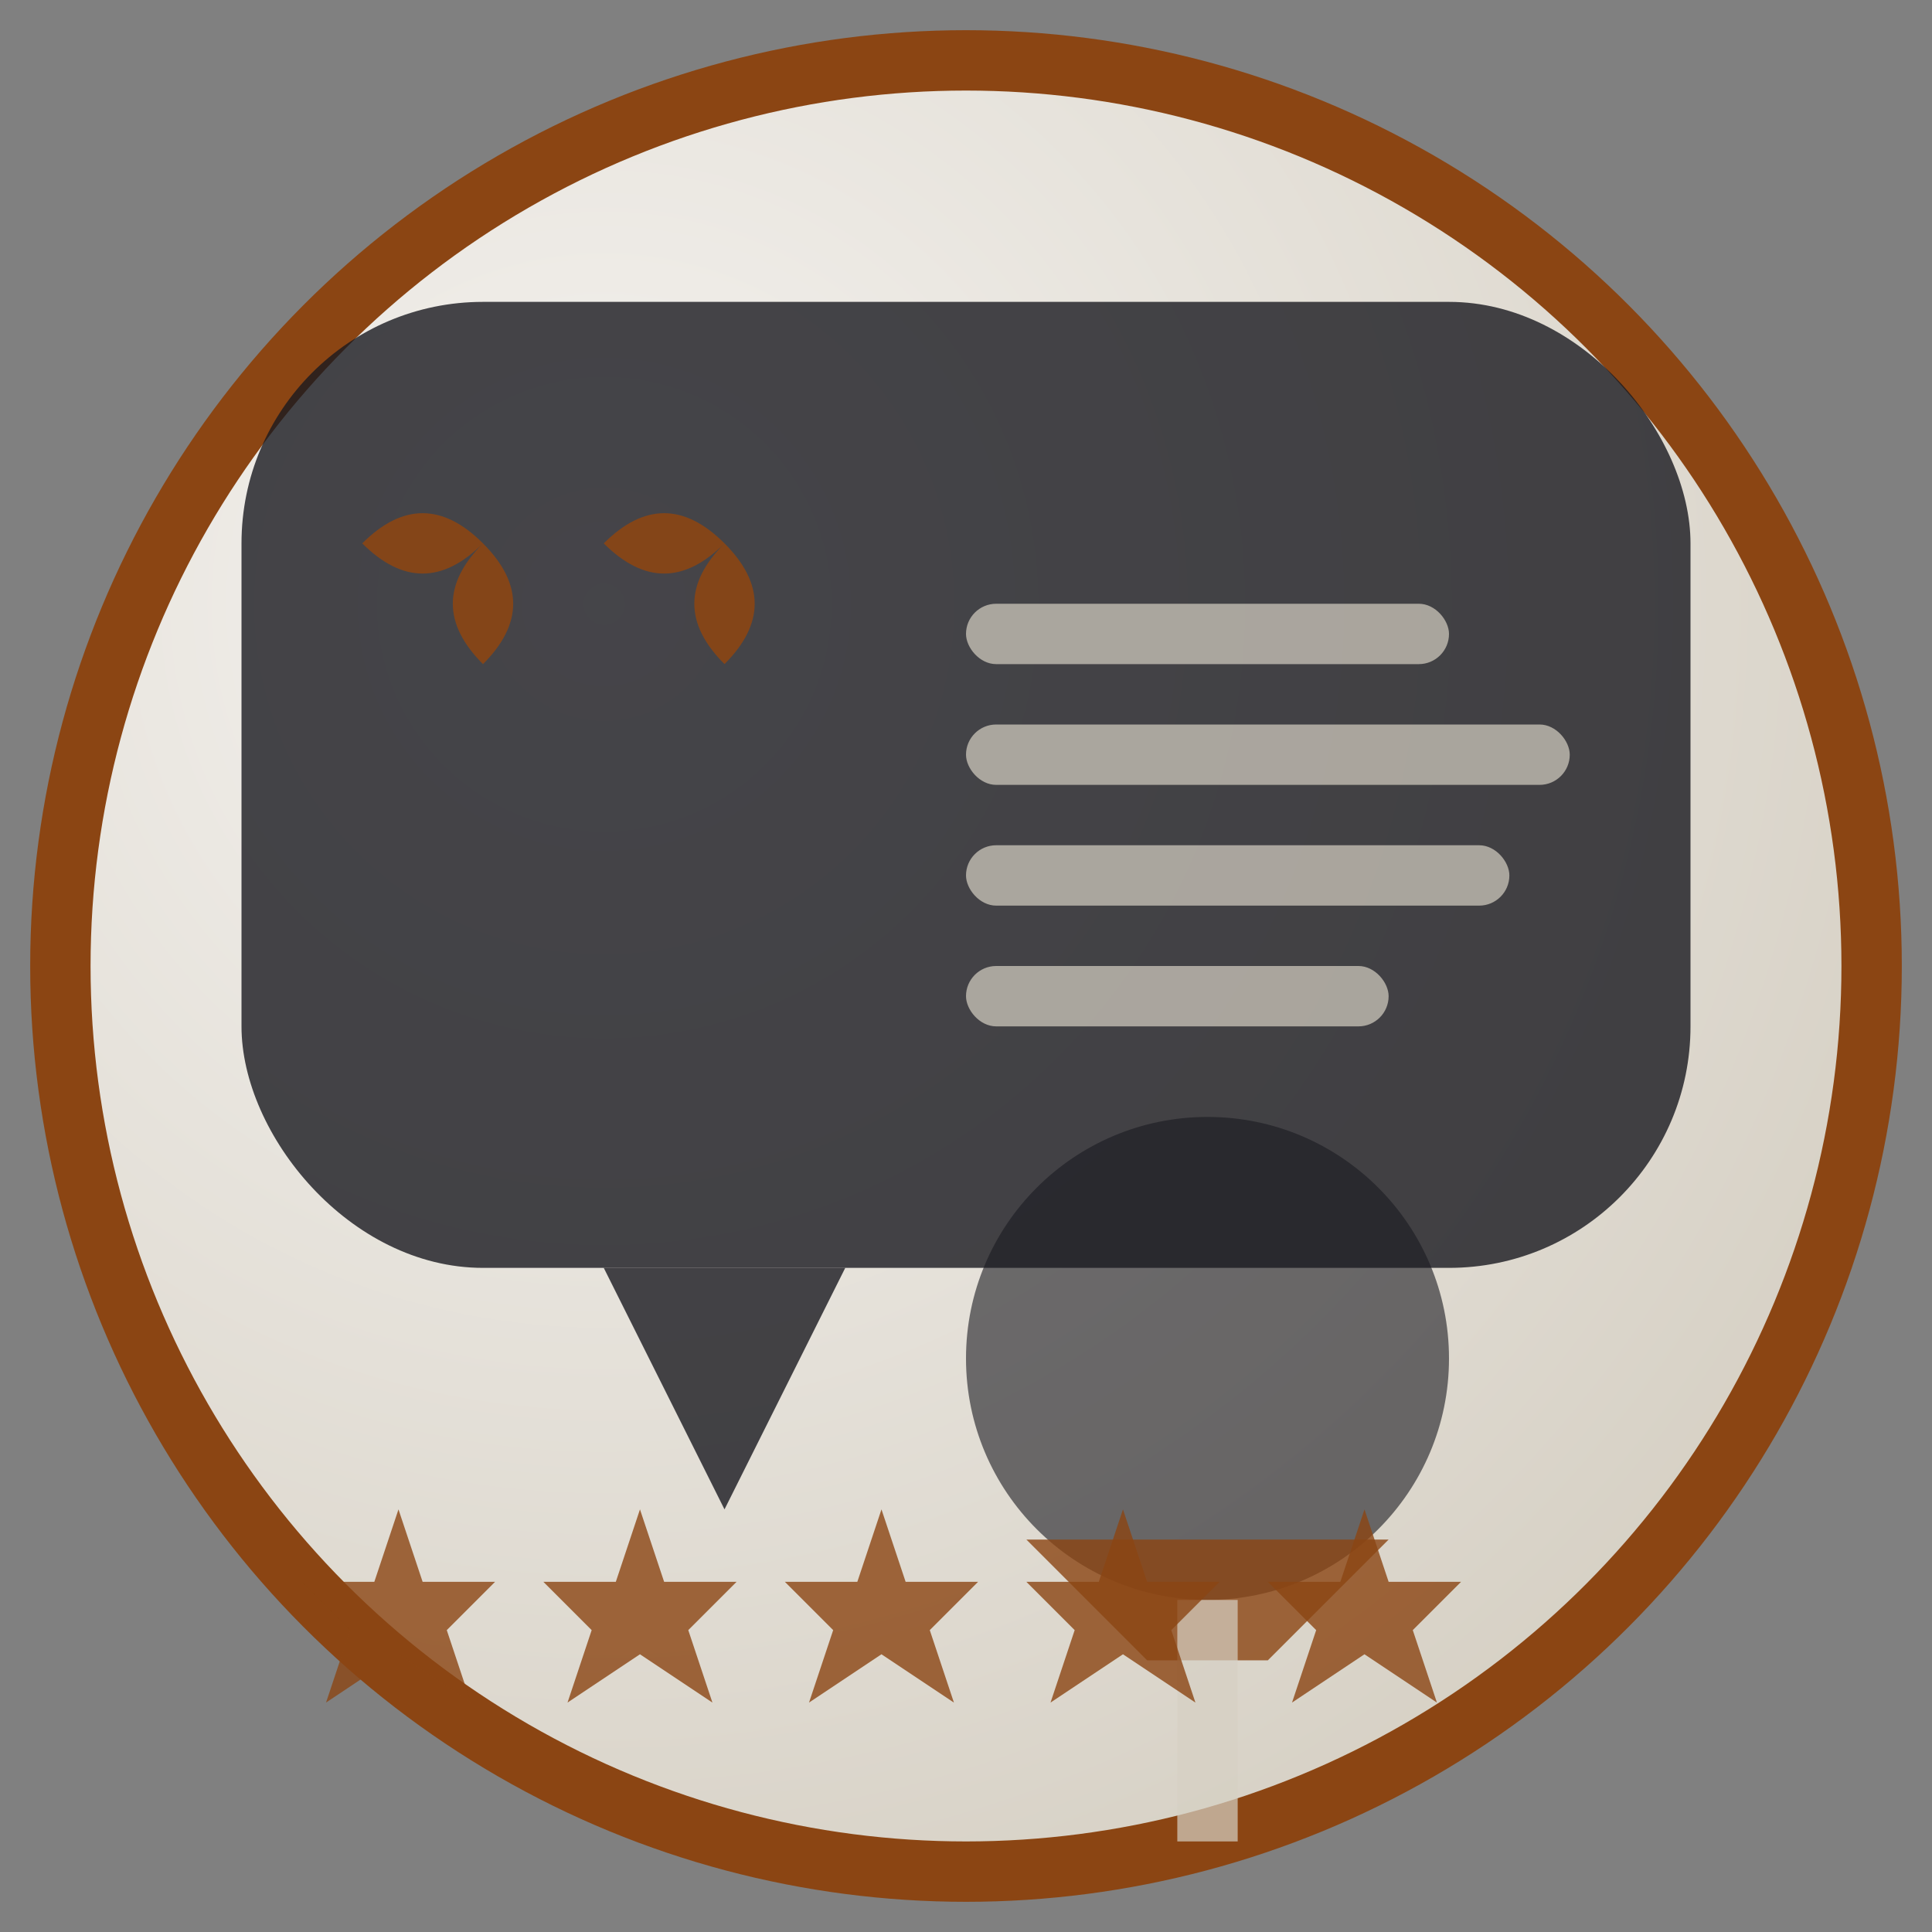
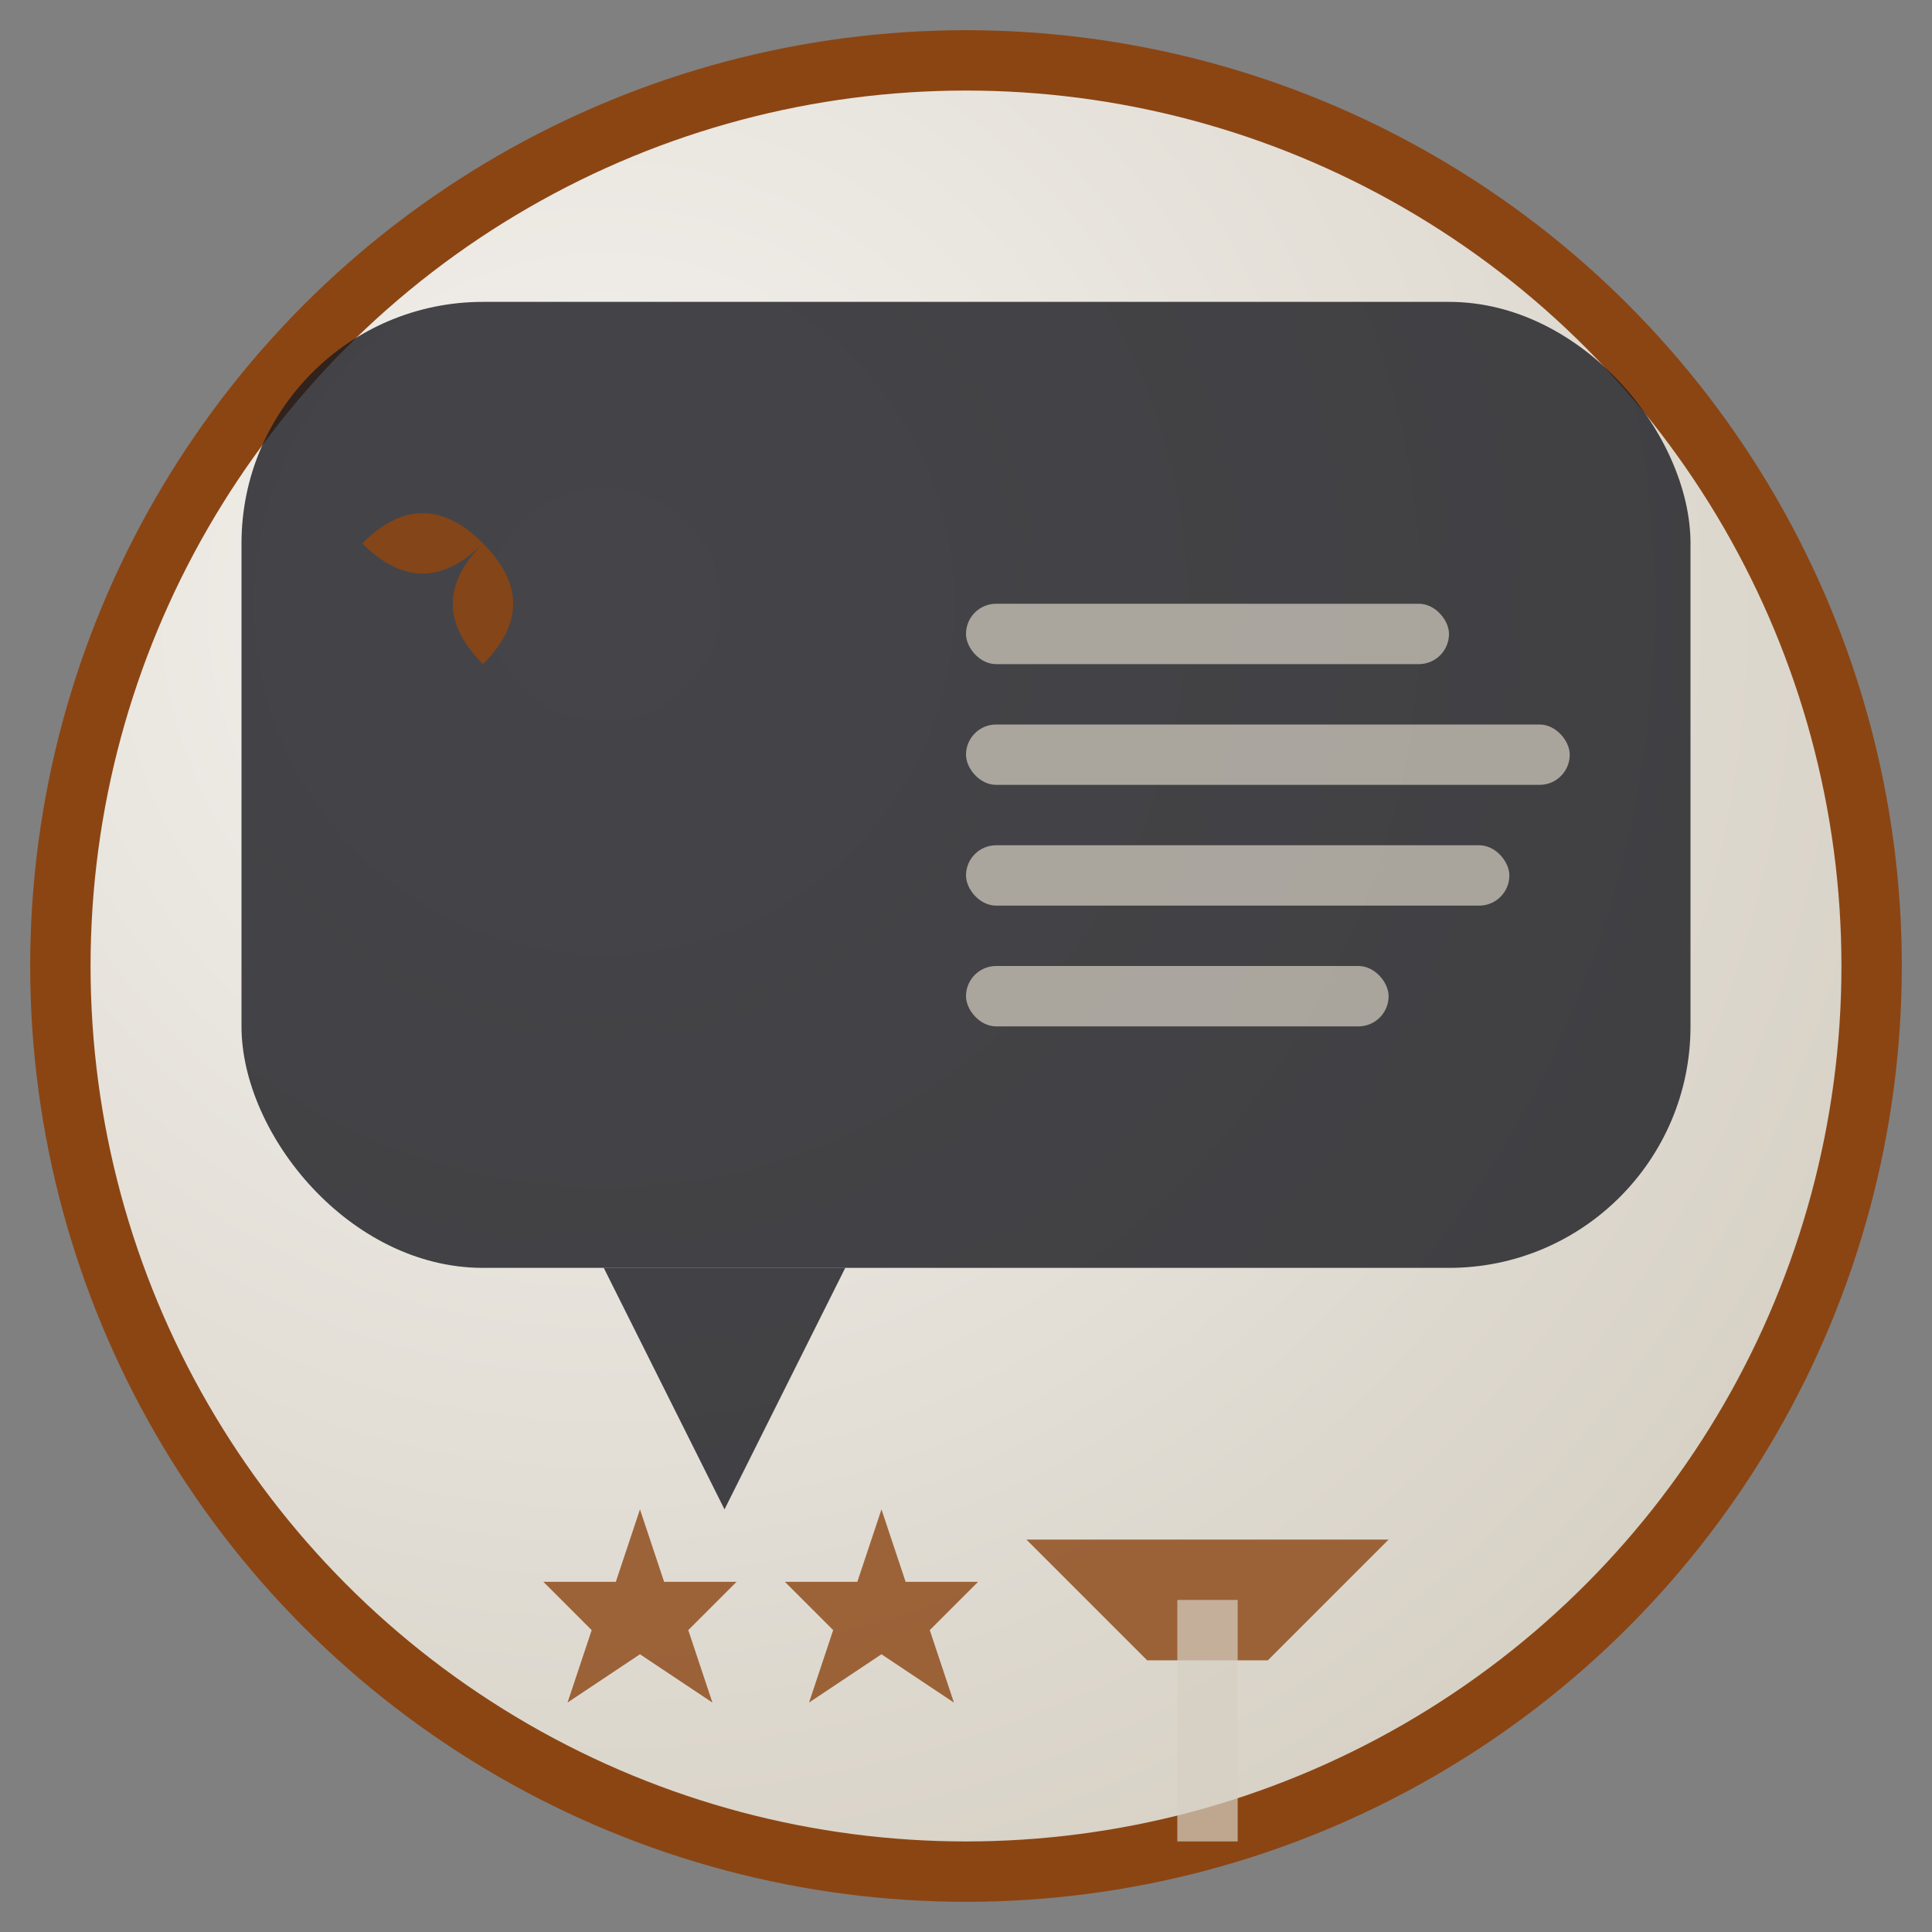
<svg xmlns="http://www.w3.org/2000/svg" width="64" height="64" viewBox="0 0 64 64" fill="none">
  <rect x="0" y="0" width="64" height="64" fill="#808080" stroke="none" />
  <circle cx="32" cy="32" r="30" fill="url(#testimonialsBg)" stroke="#8b4513" stroke-width="2" />
  <g transform="translate(8, 10)">
    <rect x="0" y="0" width="48" height="32" rx="8" fill="#1a1a20" opacity="0.8" />
    <polygon points="12,32 20,32 16,40" fill="#1a1a20" opacity="0.8" />
    <g fill="#8b4513" opacity="0.9">
      <path d="M8 8 Q6 6 4 8 Q6 10 8 8 Q10 6 8 8 Q6 10 8 12 Q10 10 8 8" />
-       <path d="M16 8 Q14 6 12 8 Q14 10 16 8 Q18 6 16 8 Q14 10 16 12 Q18 10 16 8" />
    </g>
    <rect x="24" y="10" width="16" height="2" rx="1" fill="#d6d0c4" opacity="0.7" />
    <rect x="24" y="14" width="20" height="2" rx="1" fill="#d6d0c4" opacity="0.7" />
    <rect x="24" y="18" width="18" height="2" rx="1" fill="#d6d0c4" opacity="0.7" />
    <rect x="24" y="22" width="14" height="2" rx="1" fill="#d6d0c4" opacity="0.7" />
  </g>
  <g transform="translate(40, 45)">
-     <circle cx="0" cy="0" r="8" fill="#1a1a20" opacity="0.6" />
    <path d="M-6 6 L-2 10 L2 10 L6 6" fill="#8b4513" opacity="0.8" />
    <rect x="-1" y="8" width="2" height="8" fill="#d6d0c4" opacity="0.7" />
  </g>
  <g transform="translate(10, 50)" opacity="0.8">
    <g fill="#8b4513">
-       <polygon points="4,0 5,3 8,3 6,5 7,8 4,6 1,8 2,5 0,3 3,3" transform="scale(0.8)" />
      <polygon points="4,0 5,3 8,3 6,5 7,8 4,6 1,8 2,5 0,3 3,3" transform="translate(8,0) scale(0.8)" />
      <polygon points="4,0 5,3 8,3 6,5 7,8 4,6 1,8 2,5 0,3 3,3" transform="translate(16,0) scale(0.8)" />
-       <polygon points="4,0 5,3 8,3 6,5 7,8 4,6 1,8 2,5 0,3 3,3" transform="translate(24,0) scale(0.8)" />
-       <polygon points="4,0 5,3 8,3 6,5 7,8 4,6 1,8 2,5 0,3 3,3" transform="translate(32,0) scale(0.8)" />
    </g>
  </g>
  <defs>
    <radialGradient id="testimonialsBg" cx="0.3" cy="0.3" r="0.8">
      <stop offset="0%" style="stop-color:#f5f3f0;stop-opacity:1" />
      <stop offset="100%" style="stop-color:#d6d0c4;stop-opacity:1" />
    </radialGradient>
  </defs>
</svg>